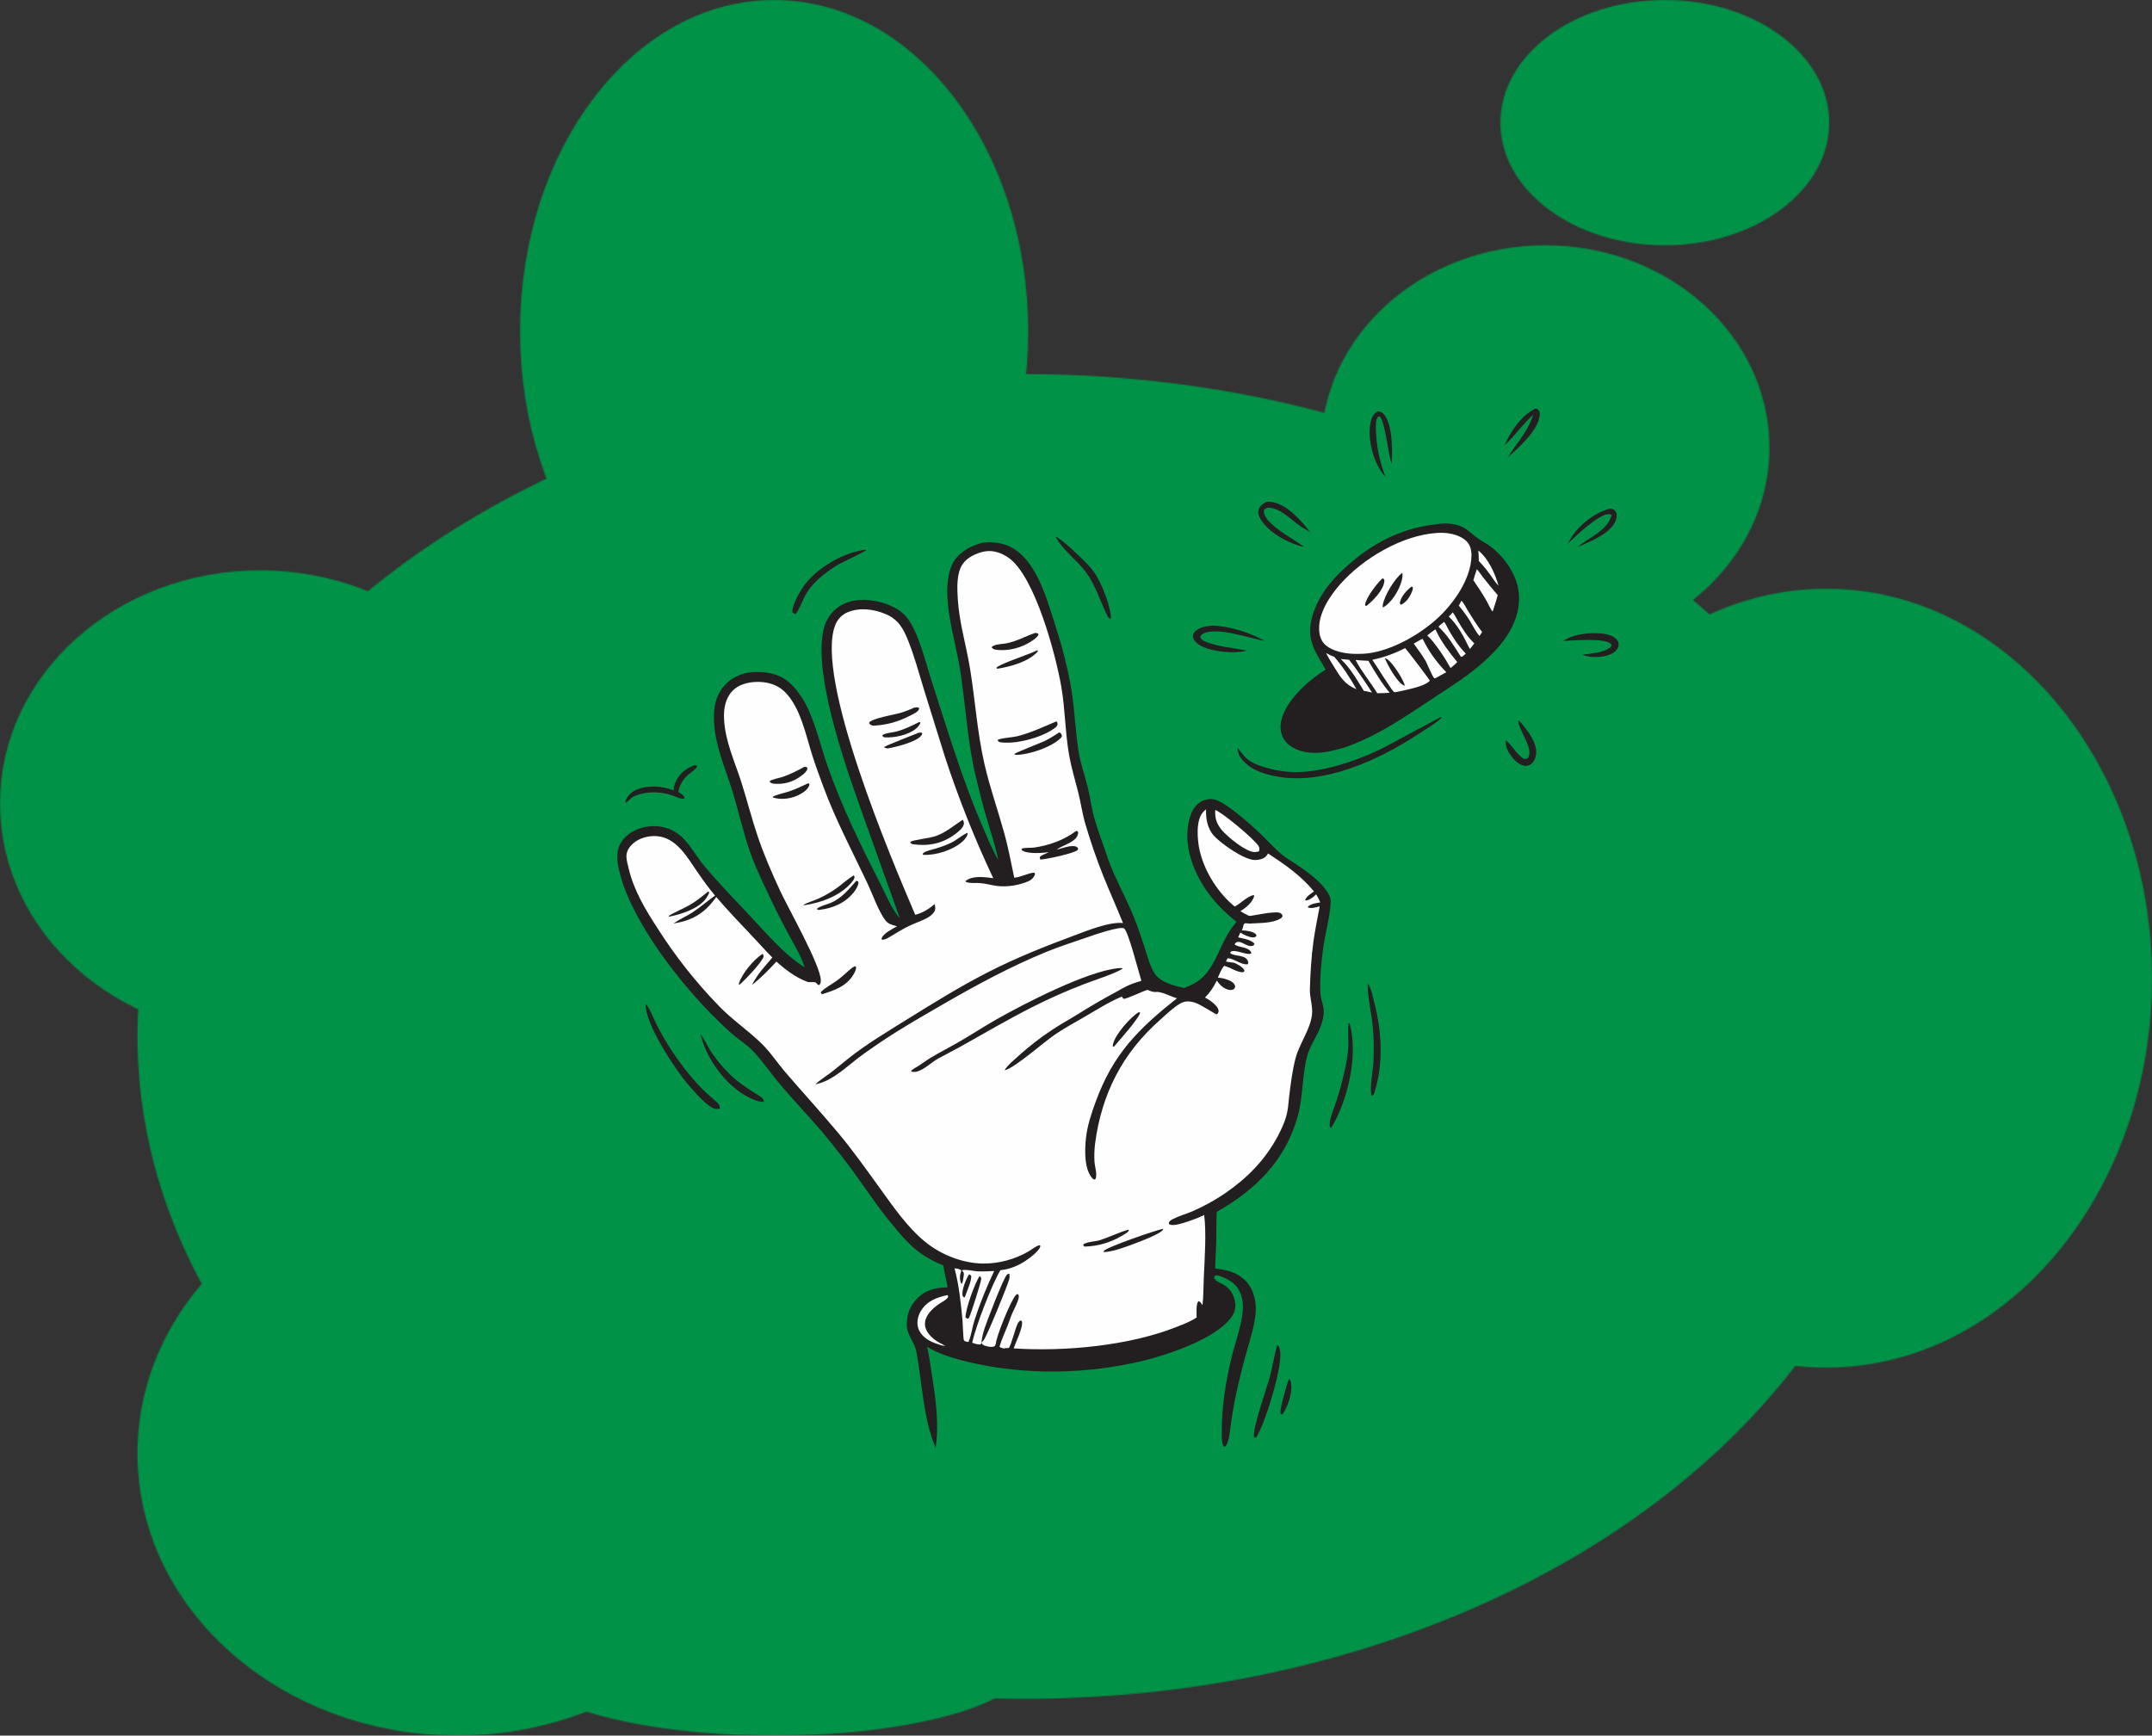
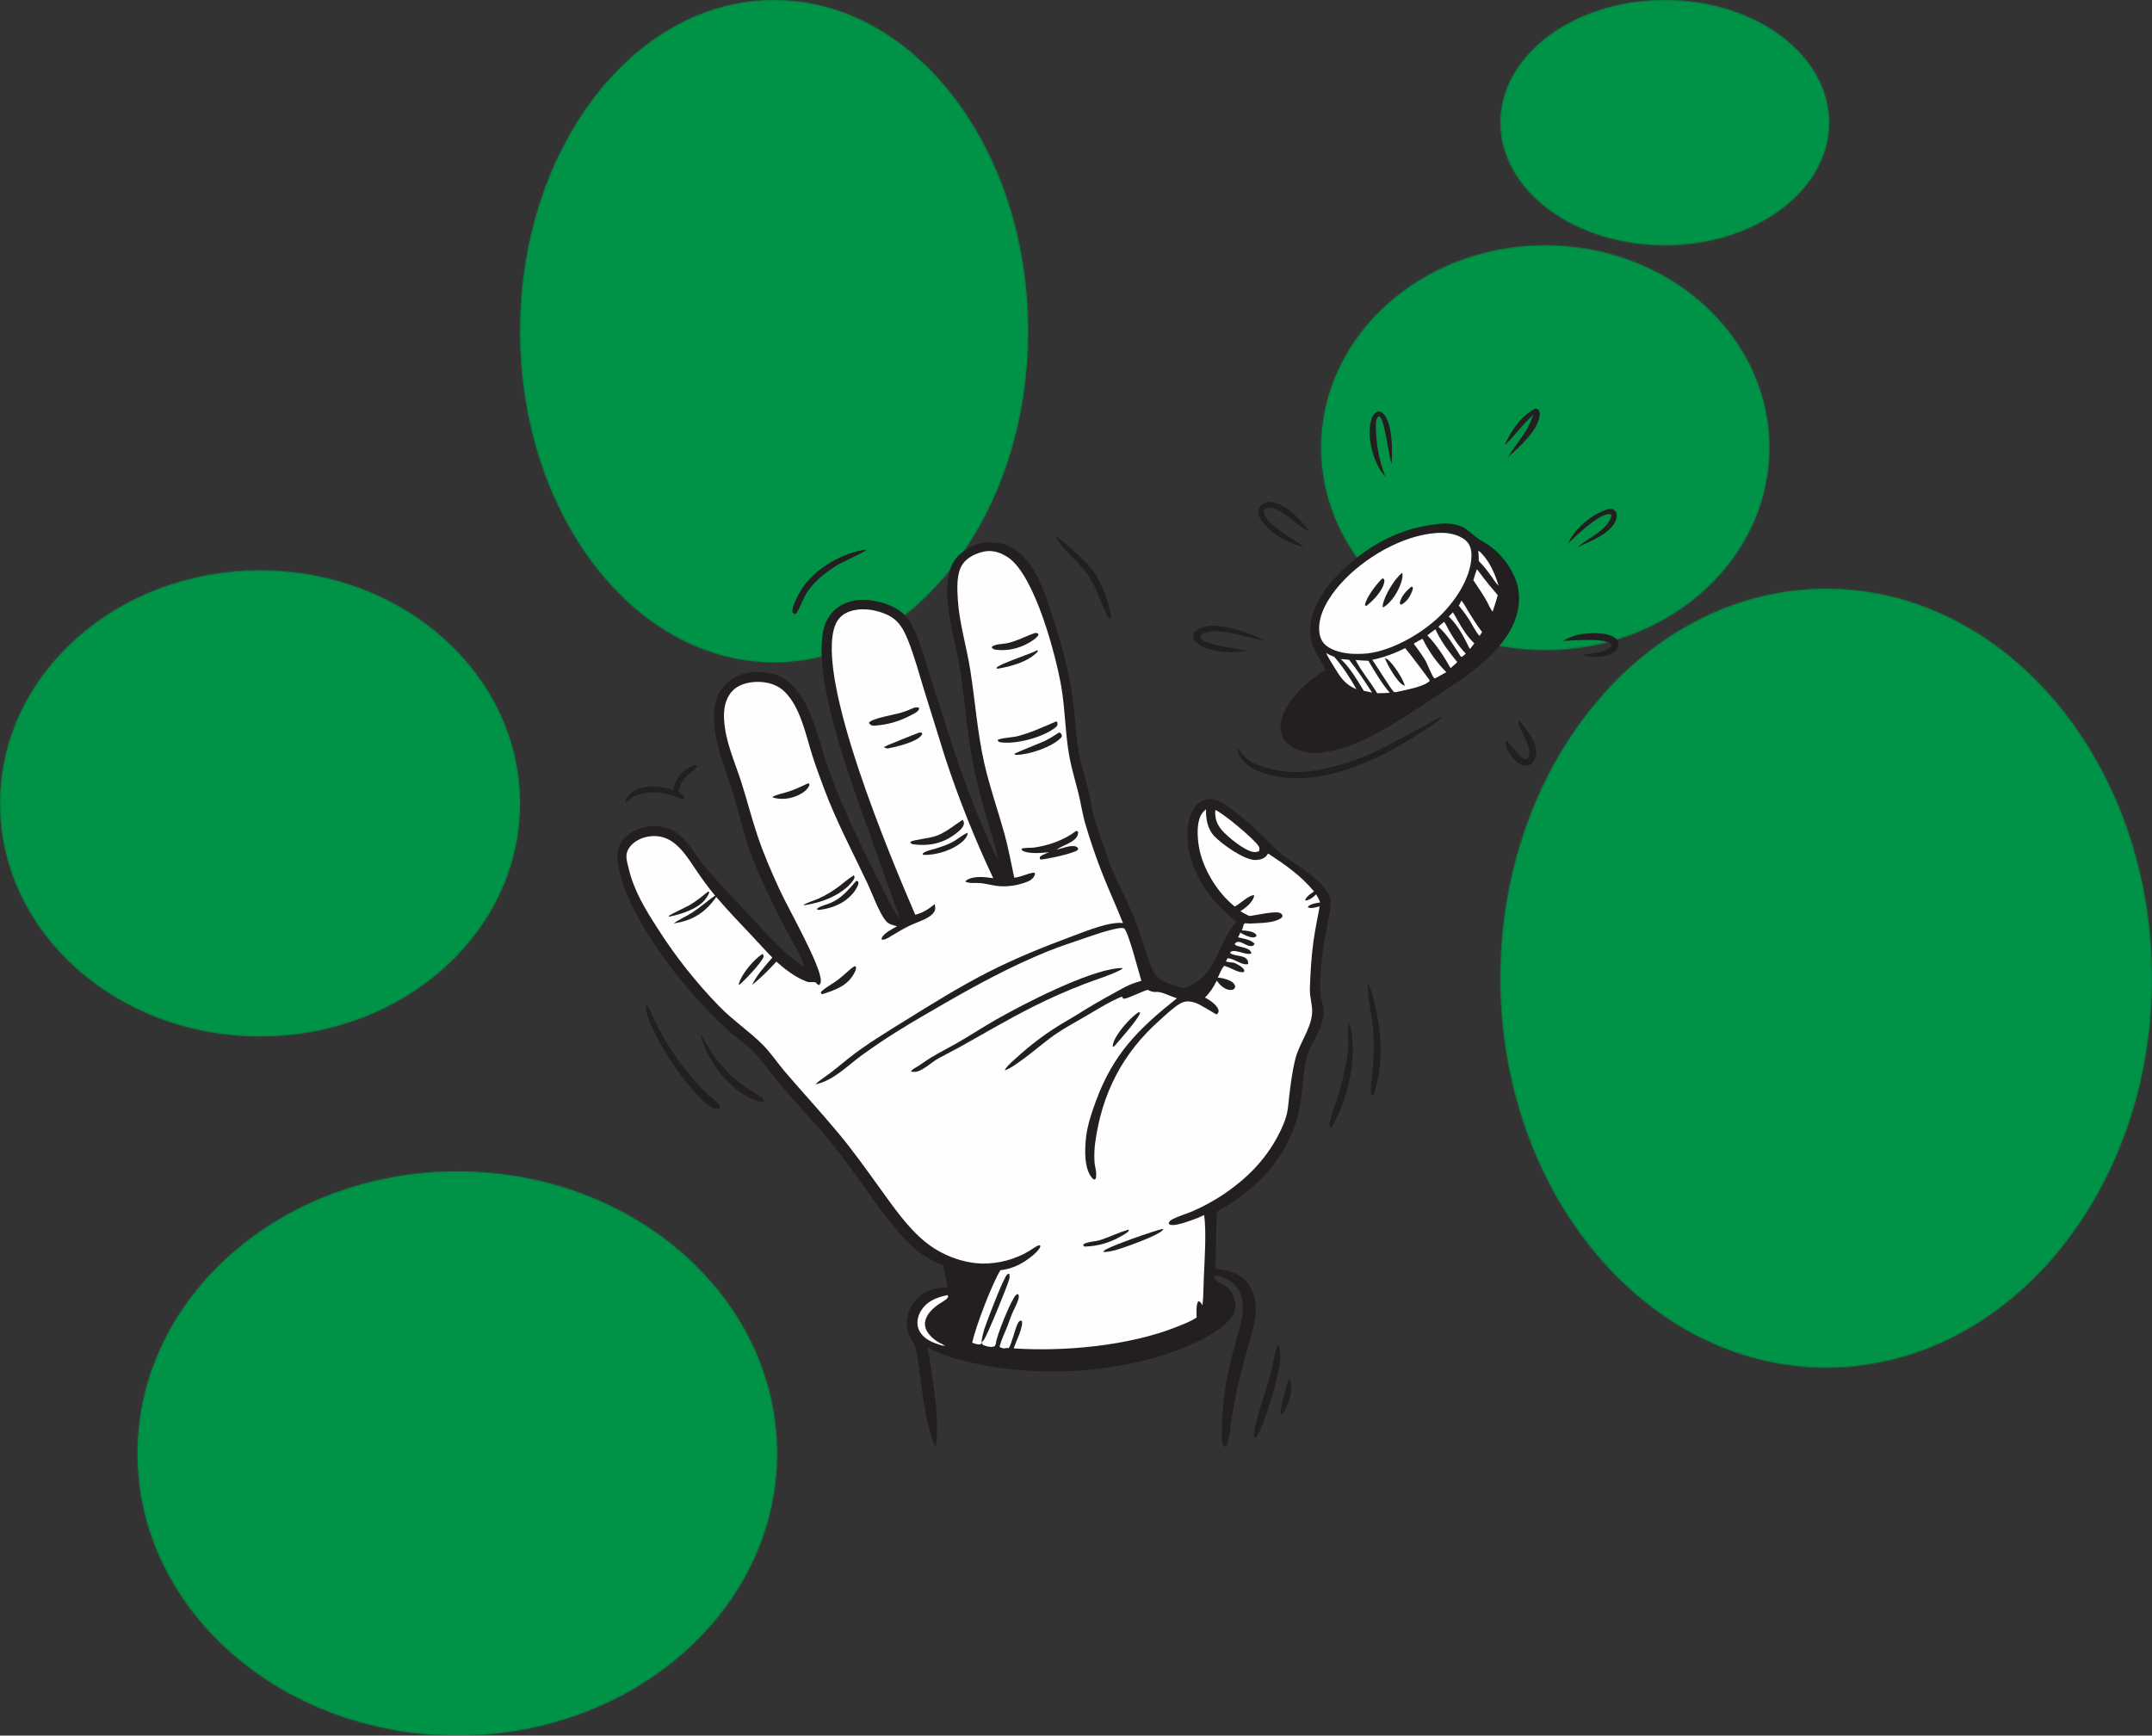
<svg xmlns="http://www.w3.org/2000/svg" width="1846" height="1489" viewBox="0 0 1846 1489" fill="none">
  <rect x="0" y="0" width="1846" height="1489" fill="#333333" stroke="none" />
  <mask id="mask0_21_1234" style="mask-type:alpha" maskUnits="userSpaceOnUse" x="0" y="0" width="1846" height="1489">
-     <ellipse cx="879.414" cy="889.19" rx="761.475" ry="568.24" fill="#D9D9D9" />
    <ellipse cx="223.058" cy="689.255" rx="223.058" ry="199.936" fill="#D9D9D9" />
    <ellipse cx="664.047" cy="284.12" rx="217.931" ry="284.12" fill="#D9D9D9" />
-     <ellipse cx="664.047" cy="1425.86" rx="217.931" ry="63.138" fill="#D9D9D9" />
    <ellipse cx="392.275" cy="1246.97" rx="274.336" ry="242.028" fill="#D9D9D9" />
    <ellipse cx="1566.54" cy="839.207" rx="279.464" ry="334.104" fill="#D9D9D9" />
    <ellipse cx="1428.09" cy="105.23" rx="141.014" ry="105.23" fill="#D9D9D9" />
    <ellipse cx="1325.53" cy="384.088" rx="192.292" ry="173.629" fill="#D9D9D9" />
  </mask>
  <g mask="url(#mask0_21_1234)">
    <rect x="-99.726" y="-92.513" width="1963.41" height="1963.41" fill="#009246" />
  </g>
  <g clip-path="url(#clip0_21_1234)">
    <path d="M843.194 465.565C848.35 465.072 853.728 465.158 858.793 466.318C886.545 472.676 896.789 510.148 904.357 533.677C910.646 553.232 915.953 572.412 919.205 592.743C922.001 610.22 922.452 627.958 925.352 645.464C927.062 655.787 930.685 665.711 933.188 675.856C935.017 683.266 935.899 690.893 937.762 698.285C940.133 707.691 943.547 716.928 946.751 726.079C949.278 733.297 951.624 740.678 954.701 747.683C960.673 761.282 967.788 774.504 973.232 788.317C976.312 796.13 978.996 804.195 981.626 812.172C984.088 819.636 986.272 828.697 990.549 835.302C995.475 842.908 1007.66 845.927 1015.96 847.629C1021.06 845.539 1025.72 843.427 1030 839.882C1040.7 831.002 1045.36 815.484 1051.92 803.558C1054.44 798.975 1057.36 794.869 1060.68 790.829C1050.54 782.728 1041.94 774.299 1034.6 763.524C1023.36 747.012 1015.63 726.248 1019.5 706.097C1020.81 699.287 1023.42 692.069 1029.53 688.143C1033.11 685.84 1037.74 684.954 1041.9 685.912C1051.63 688.152 1073.72 708.127 1081.59 715.674C1087.45 721.299 1093.01 727.537 1099.19 732.794C1102.52 735.635 1106.45 737.876 1110.1 740.308C1120.35 747.148 1132.83 755.614 1139.21 766.298C1140.37 768.229 1141.17 770.026 1141.34 772.293C1142.01 781.181 1136.88 800.996 1135.37 811.088C1133.6 822.854 1131.91 840.389 1132.69 852.179C1133.19 859.697 1136.54 863.57 1135.17 872.037C1132.92 886.012 1124.28 894.421 1121.19 906.398C1116.91 922.985 1117.82 940.858 1113.29 957.311C1102.78 995.439 1077.38 1020.58 1043.76 1039.68C1043.23 1048.27 1043.51 1056.93 1043.31 1065.53C1043.13 1073.13 1042.48 1080.7 1042.44 1088.31C1046.89 1088.85 1051.17 1089.44 1055.44 1090.88C1063.32 1093.54 1069.73 1098.31 1073.45 1105.9C1076.58 1112.29 1077.7 1119.62 1077.08 1126.68C1076.09 1137.92 1072.35 1148.95 1069.35 1159.79C1066.1 1171.25 1063.21 1182.8 1060.68 1194.45C1058.89 1202.66 1057.46 1210.84 1056.2 1219.15C1055.3 1225.05 1054.96 1232.4 1052.88 1237.93C1052.33 1239.4 1051.57 1240.71 1050.15 1241.4C1047.58 1238.78 1048.07 1231.54 1048.05 1228.03C1047.97 1206.71 1051.47 1184.93 1056.53 1164.27C1059.71 1151.29 1066.47 1133.41 1066.15 1120.27C1065.98 1113.3 1063.73 1106.11 1058.43 1101.34C1055.58 1098.77 1046.89 1093.87 1042.86 1094.12C1041.82 1095.03 1041.59 1095.02 1041.4 1096.36C1042.84 1099.41 1046.55 1100.38 1049.29 1101.94C1054.29 1104.78 1057.58 1109.28 1058.98 1114.8C1060.24 1119.77 1059.95 1124.17 1057.24 1128.6C1045.62 1147.62 1002.31 1162.14 981.297 1167.26C933.271 1178.98 880.109 1180.03 831.909 1168.76C819.297 1165.81 806.436 1162.22 795.299 1155.47C796.978 1162.72 797.976 1170.21 799.123 1177.57C802.372 1198.41 805.816 1221.04 802.55 1242.08C791.672 1216.09 791.221 1186.94 786.048 1159.55C784.511 1151.41 778.064 1145.54 777.834 1137.03C777.601 1128.42 780.4 1120.63 786.356 1114.37C793.729 1106.63 802.536 1104.65 812.857 1104.44C811.849 1098.11 810.125 1091.92 809.164 1085.58C790.415 1078.24 779.298 1067.97 766.912 1052.25C756.702 1040.61 747.793 1027.32 738.799 1014.73C728.423 999.94 717.438 985.619 705.844 971.765C694 957.843 681.301 944.662 669.49 930.711C661.485 921.257 654.366 910.607 645.86 901.655C641.18 896.729 635.033 892.798 629.763 888.477C624.714 884.336 620.048 879.676 615.362 875.133C584.43 845.143 542.758 791.838 531.888 749.869C529.6 741.037 527.621 731.09 532.704 722.815C536.929 715.937 544.72 711.411 552.488 709.688C562.031 707.57 572.321 708.974 580.461 714.564C590.872 721.713 596.518 733.976 604.513 743.435C616.729 757.889 629.802 771.388 642.776 785.13C657.328 800.542 672.181 818.605 690.262 829.949C687.041 819.731 680.681 809.642 675.698 800.124C669.113 787.821 662.879 775.343 656.995 762.69C651.971 752.102 646.846 740.887 643.042 729.815C637.418 713.445 633.655 696.54 628.648 679.99C621.716 657.076 610.811 634.706 612.61 610.071C613.33 600.211 617.055 591.542 624.616 585.034C632.713 578.065 643.001 575.775 653.471 576.605C669.42 577.869 677.66 583.841 686.706 596.72C697.811 612.53 703.49 639.085 710.047 657.716C722.244 692.378 738.557 725.706 755.268 758.374C760.425 768.456 764.568 779.29 771.945 787.985L744.236 710.412C729.659 669.507 696.874 582.386 706.433 540.136C708.29 531.928 713.244 524.303 720.486 519.878C730.697 513.64 742.895 513.59 754.206 516.369C763.114 518.558 772.862 522.946 778.501 530.501C788.34 543.685 794.342 569.641 799.642 585.843C813.109 627.019 825.32 668.691 842.607 708.469C846.884 718.311 850.856 728.492 856.377 737.718C853.869 725.68 849.83 713.829 846.372 702.03C842.931 690.289 839.92 678.338 837.066 666.444C829.901 636.595 828.446 606.168 823.779 575.941C820.372 553.87 813.192 531.927 812.591 509.512C812.354 500.66 813.459 489.059 818.335 481.432C823.739 472.977 833.675 467.798 843.194 465.565Z" fill="#231F20" />
    <path d="M870.019 752.964C867.298 740.219 864.992 727.436 861.49 714.862C855.942 694.939 848.972 675.221 844.387 655.068C838.301 628.317 836.54 601.134 832.193 574.129C829.004 554.318 822.875 534.325 821.626 514.319C821.051 505.106 820.321 492.222 825.567 484.235C829.565 478.147 837.576 474.457 844.586 473.1C851.838 471.697 859.25 474.392 865.161 478.527C887.882 494.425 905.901 562.581 910.492 589.799C913.785 609.321 913.728 629.327 917.266 648.815C919.152 659.2 922.278 669.301 924.839 679.527C927.151 688.759 928.444 698.19 931.148 707.339C935.462 721.931 940.588 736.949 946.234 751.079C951.706 764.772 957.843 778.196 963.314 791.914C951.787 790.581 932.714 798.402 921.754 802.471C896.348 811.902 871.224 821.91 847.069 834.293C823.368 846.443 800.437 860.659 777.828 874.709C761.007 885.163 743.48 895.64 727.935 907.934C722.864 911.944 717.965 916.177 712.82 920.092C708.406 923.451 703.386 926.577 699.31 930.31C714.827 927.288 726.87 914.268 739.332 905.284C749.23 898.148 759.166 891.366 769.521 884.92C782.821 876.641 796.225 868.927 809.79 861.101C838.354 844.621 867.144 829.077 897.734 816.57C909.446 811.782 921.551 808.005 933.489 803.835C937.734 802.352 960.961 794.301 964.244 796.509C967.895 798.967 976.844 834.511 979.091 841.459C975.379 842.568 971.66 843.734 968.116 845.312C964.206 847.053 960.404 849.399 956.62 851.42C944.953 857.653 933.869 864.255 922.664 871.265C917.623 874.42 912.379 877.233 907.368 880.43C901.253 884.267 895.32 888.368 889.57 892.733C883.819 897.099 878.274 901.711 872.935 906.569C869.24 909.894 865.044 913.276 862.19 917.372L862.088 918.21C871.666 915.253 894.668 894.605 904.952 887.575C913.239 881.912 922.067 877.197 930.718 872.152C940.977 866.17 951.369 859.553 962.359 854.974C962.712 855.492 963.264 856.728 963.922 856.853C966.262 857.295 980.318 850.265 984.356 849.232C986.766 850.2 988.832 851.245 991.48 851C996.656 850.521 1004.25 855.036 1009.6 856.418C976.303 882.975 954.888 904.1 939.838 945.325C936.215 955.248 932.738 965.57 931.585 976.107C930.519 985.854 929.783 1002.37 936.689 1010.48C937.174 1011.05 937.869 1011.7 938.522 1012.04L939.894 1011.31C941.268 1006.46 939.156 1001.36 938.845 996.456C938.561 991.206 938.749 985.973 939.41 980.757C945.092 938.298 962.857 903.532 994.909 875.18C1000.33 870.387 1006.09 864.644 1012.35 860.979C1016.46 858.573 1020.26 858.802 1024.74 860.103C1029.8 861.57 1042.64 870.166 1043.39 870.211C1043.74 870.232 1044.04 869.91 1044.36 869.759C1045.12 868.57 1045.47 868.232 1045.24 866.753C1044.65 862.911 1038.26 858.311 1035.12 856.607C1034.62 856.336 1034.11 856.088 1033.6 855.837C1038.08 851.477 1040.98 846.79 1043.82 841.247C1046.1 844.772 1049.61 848.2 1053.86 849.122C1055.15 849.401 1056.87 849.48 1058.05 848.779C1059.3 848.036 1059.33 847.363 1059.58 846.074C1058.85 843.825 1057.49 842.603 1055.39 841.549C1054.55 841.141 1053.7 840.774 1052.83 840.45C1051.95 840.126 1051.07 839.846 1050.17 839.61C1049.27 839.374 1048.36 839.184 1047.44 839.038C1046.52 838.893 1045.59 838.793 1044.67 838.739C1046.2 835.489 1047.71 831.191 1050.15 828.575L1054.37 830.067C1057.39 831.52 1062.99 834.482 1066.33 834.043C1067.1 833.942 1067.06 833.611 1067.42 833.016C1067.35 832.546 1067.35 832.307 1067.09 831.85C1065.67 829.362 1061.13 827.066 1058.6 825.942C1056.27 825.665 1053.84 825.527 1051.6 824.846C1052.12 823.933 1052.59 822.996 1053.08 822.06C1058.48 822.331 1063.91 827.352 1069.31 827.338C1070.31 827.336 1069.91 827.417 1070.74 826.637C1070.74 826.413 1070.75 826.189 1070.73 825.966C1070.06 818.581 1059.16 820.975 1055.38 817.747L1055.54 816.748C1058.52 814.063 1066.83 818.525 1071.43 818.398C1072.54 818.367 1072.71 818.411 1073.52 817.604C1071.54 812.287 1063.42 813.072 1059.32 810.54L1059.33 809.521C1063.23 804.894 1069.09 812.787 1074.1 811.515C1075.3 811.212 1075.61 810.927 1076.11 809.864C1076.03 809.717 1075.96 809.558 1075.86 809.423C1073.59 806.318 1065.53 804.937 1062.03 804.183C1062.79 802.834 1063.39 801.479 1063.98 800.047C1066.55 801.84 1071.37 804.078 1074.51 804.209C1075.92 804.268 1076.79 804.029 1077.79 803.056C1077.67 802.188 1077.78 802.04 1077.14 801.362C1074.87 798.96 1068.43 798.247 1065.25 798.186C1065.79 797.14 1066.16 796.004 1066.42 794.854C1066.62 793.921 1066.66 793.243 1067.34 792.501C1067.89 791.891 1069.03 792.146 1069.81 792.149C1071.1 792.299 1072.17 792.471 1073.47 792.271C1081.03 791.788 1091.81 792.103 1098.49 787.974C1099.53 787.335 1099.88 786.861 1100.2 785.717C1099.82 784.561 1099.64 784.346 1098.68 783.572C1095.55 781.048 1077.32 785.102 1072.67 785.794L1071.18 785.606C1068.78 784.372 1066.31 783.21 1064.05 781.741C1068.48 778.995 1074.32 774.302 1075.76 769.026C1075.81 768.827 1075.83 768.62 1075.87 768.418L1075.2 767.924C1069.53 769.194 1064.44 775.073 1059.15 777.737C1043.35 765.08 1030.05 742.766 1027.87 722.493C1027.05 714.845 1026.59 703.848 1031.49 697.333C1032.34 696.202 1033.48 695.251 1034.54 694.321C1034.34 702.701 1035.71 711.126 1041.75 717.466C1048.15 724.191 1067.01 737.609 1076.4 737.817C1079.45 737.885 1083.37 737.091 1085.7 734.969C1086.53 734.21 1087.17 733.158 1087.78 732.216C1102.35 741.823 1115.93 751.149 1127.16 764.781C1124.7 766.624 1120.44 769.052 1119.63 772.187L1119.71 772.465C1121.59 772.847 1124.09 771.215 1125.59 770.194C1126.87 769.326 1127.94 768.376 1128.97 767.236C1130.31 769.52 1131.55 771.697 1132.47 774.193C1128.61 774.869 1125.3 775.205 1122.09 777.612L1121.99 778.445C1124.66 779.862 1129.24 778.217 1132.04 777.588C1130.17 787.627 1128.08 797.69 1126.67 807.804C1124.83 821.122 1124.05 834.988 1123.62 848.423C1123.38 855.873 1126.3 863.32 1125.42 870.584C1123.83 883.711 1114.6 895.258 1111.28 908.052C1108.55 918.624 1107.19 929.725 1105.87 940.547C1105.34 944.848 1105.12 949.27 1104.3 953.523C1102.88 960.964 1099.54 968.311 1095.98 974.945C1085 995.415 1069.75 1010.82 1050.73 1023.85C1046.25 1026.89 1041.64 1029.71 1036.9 1032.32C1032.15 1034.92 1027.29 1037.29 1022.32 1039.43C1017.12 1041.61 1011.48 1043.15 1006.46 1045.67C1004.89 1046.47 1003.27 1047.31 1002.58 1049.02C1002.72 1049.64 1002.64 1050.07 1003.23 1050.42C1006.77 1052.57 1018.57 1048.04 1022.19 1046.82C1025.87 1045.6 1029.45 1044.13 1032.94 1042.42C1034.94 1057.02 1033.31 1080.97 1032.63 1096.1C1032.27 1103.91 1032.39 1112.02 1031.52 1119.76C1030.5 1118.28 1029.83 1116.76 1028.04 1116.29C1025.71 1118.92 1026.52 1126.7 1026.48 1130.26C1021.55 1133.69 1015.45 1135.91 1009.89 1138.15C968.946 1154.6 913.308 1159.7 869.545 1156.82C871.24 1151.57 878.071 1138.2 876.529 1133.37L875.711 1132.86C874.191 1133.42 873.635 1134.23 872.927 1135.68C870.662 1140.31 867.603 1153.56 865.377 1156.48C864.03 1156.52 862.426 1156.47 861.149 1156.9C860.807 1156.81 860.466 1156.73 860.129 1156.63C859.071 1156.31 857.956 1156.21 857.433 1155.22C859.173 1149.11 862.004 1143.12 864.366 1137.22C865.763 1133.73 866.849 1130.07 868.348 1126.63C869.987 1122.87 872.119 1119.14 873.348 1115.23C873.874 1113.56 874.311 1112.07 873.529 1110.49L872.652 1110.25C872.027 1110.62 871.993 1110.61 871.375 1111.16C867.527 1114.6 854.38 1146.93 854.234 1152.91L853.269 1154.89C850.968 1156.11 847.673 1155.39 845.296 1154.62C843.326 1153.97 842.758 1153.7 841.794 1151.83C841.561 1153.09 841.846 1152.56 840.961 1153.44C838.57 1153.64 836.242 1152.69 833.975 1152C836.696 1138.55 851.031 1101.36 858.17 1089.72C865.561 1089.05 873.588 1085.85 879.695 1081.71C883.229 1079.31 891.694 1073.17 892.47 1068.98L891.821 1068.28C888.949 1068.72 884.864 1072.12 882.261 1073.6C880.786 1074.45 879.285 1075.26 877.757 1076.02C876.229 1076.78 874.678 1077.48 873.103 1078.14C871.528 1078.79 869.933 1079.39 868.318 1079.94C866.703 1080.49 865.072 1080.98 863.425 1081.42C861.777 1081.86 860.116 1082.25 858.443 1082.58C856.77 1082.91 855.088 1083.18 853.397 1083.4C851.705 1083.62 850.008 1083.78 848.306 1083.88C846.604 1083.99 844.9 1084.04 843.195 1084.03C825.58 1083.8 806.918 1076.36 793.361 1065.19C778.115 1052.62 766.428 1035.49 754.92 1019.6C743.258 1003.5 731.754 987.187 718.995 971.927C704.275 954.322 688.729 937.384 673.769 919.979C667.231 912.371 661.353 903.402 654.322 896.334C642.654 884.604 628.576 875.354 617.01 863.372C612.065 858.296 607.254 853.097 602.576 847.773C597.898 842.451 593.359 837.011 588.96 831.455C584.561 825.9 580.307 820.235 576.198 814.461C572.089 808.687 568.131 802.812 564.324 796.835C553.815 780.583 543.933 764.482 539.367 745.446C538.494 741.808 537.215 737.697 537.38 733.942C537.554 729.972 540 726.366 542.883 723.794C548.346 718.92 556.27 716.809 563.509 717.362C580.379 718.652 589.657 735.669 598.251 748.122C603.019 755.032 607.953 761.946 613.385 768.353C606.78 772.984 600.773 778.343 594.007 782.775C588.808 786.18 582.816 788.614 577.834 792.259C593.094 789.949 603.828 783.868 613.031 771.404L614.393 769.543C624.287 781.117 634.759 792.042 645.224 803.091C651.006 809.196 656.575 815.558 662.523 821.497C655.614 829.667 649.973 835.35 645.048 845.029C652.749 839.006 659.376 832.16 665.986 824.996C673.542 831.707 682.028 838.217 691.505 841.938C691.713 842.02 691.917 842.111 692.126 842.189C694.432 843.05 696.731 842.264 699.004 842.672C700.648 842.966 700.755 845.024 702.729 845.093C703.959 843.737 704.157 842.613 704.092 840.828C703.61 827.55 676.429 779.791 669.261 764.359C662.266 749.299 655.456 733.642 650.109 717.914C644.882 702.537 640.917 686.729 635.99 671.255C630.218 653.126 622.118 636.324 621.096 616.956C620.646 608.421 622.053 599.629 627.997 593.065C633.246 587.268 641.576 585.194 649.15 585.012C657.761 584.806 666.68 587.19 672.963 593.323C686.707 606.736 691.206 630.586 696.883 648.348C699.757 657.34 703.055 666.227 706.326 675.082C716.795 703.417 731.127 730.411 744.036 757.671C748.319 766.716 753.847 782.568 759.837 789.986C762.317 793.057 765.888 793.622 769.507 794.668C765.394 797.055 758.147 800.421 756.252 804.978L756.334 806.093C758.757 806.697 762.068 804.499 764.153 803.245C769.842 799.821 775.063 796.574 781.131 793.755C786.157 791.42 792.153 789.606 796.766 786.663C798.917 785.291 801.413 783.094 802.105 780.533C802.496 779.085 802.043 777.107 801.839 775.632C796.405 780.038 791.898 783.013 785.11 784.834C764.654 737.177 698.891 581.982 716.4 536.461C718.33 531.443 722.042 527.392 727.024 525.302C737.429 520.936 749.678 522.569 759.811 526.864C770.733 531.494 775.039 539.515 779.216 550.091C784.527 563.537 788.352 577.682 792.553 591.505L810.747 649.871C816.554 667.54 822.9 685.013 829.787 702.289C836.673 719.565 844.086 736.613 852.026 753.431C845.376 752.505 835.486 751.129 829.411 755.002C828.783 755.403 828.746 755.49 828.31 755.962L828.569 756.627C832.375 758.108 837.074 757.24 841.096 757.644C845.714 758.108 850.234 759.364 854.828 760.004C863.706 761.242 874.277 759.543 882.444 755.915C884.882 754.831 886.891 752.856 887.733 750.267C887.949 749.6 887.688 749.415 887.413 748.824C884.614 747.947 875.429 752.796 870.019 752.964Z" fill="#FEFEFE" />
    <path d="M841.794 1151.83C842.363 1147.71 843.28 1143.68 844.545 1139.72C846.423 1133.86 860.925 1095.86 863.958 1093.35C864.533 1092.88 865.154 1092.89 865.857 1092.77C866.103 1094.46 866.174 1095.88 865.702 1097.54C863.851 1104.05 846.941 1145.52 843.869 1149.67C843.279 1150.47 842.526 1151.17 841.794 1151.83Z" fill="#231F20" />
    <path d="M958.798 830.694C960.229 830.523 961.406 830.42 962.848 830.677L962.694 831.284C955.356 835.695 938.918 840.828 930.182 844.185C914.774 850.105 899.977 856.654 885.26 864.119C864.687 874.556 844.914 886.117 824.824 897.423C818.272 901.11 811.501 904.397 804.932 908.055C798.551 911.61 793.402 917.322 786.304 919.447C784.67 919.64 783.422 919.706 781.806 919.366L781.601 918.757C783.28 916.877 785.688 915.869 787.783 914.511C791.379 912.178 794.789 909.632 798.466 907.404C805.556 903.109 812.987 899.337 820.199 895.249C831.721 888.718 842.798 881.387 854.302 874.812C878.096 861.212 932.416 833.345 958.798 830.694Z" fill="#231F20" />
    <path d="M923.118 712.887C924.092 712.939 924.022 713.047 924.743 713.617C924.841 714.21 924.894 714.305 924.799 714.979C923.729 722.587 911.283 725.006 906.313 728.994C910.423 727.999 918.919 724.694 922.856 726.25C924.013 726.708 924.439 727.191 924.895 728.302C924.715 728.7 924.642 728.936 924.31 729.276C921.56 732.095 897.187 737.315 892.49 737.418C891.979 736.383 891.773 736.379 891.989 735.187C892.905 734.353 893.602 733.837 894.751 733.36C896.449 732.654 898.068 731.839 899.71 731.012C894.296 731.925 882.502 732.656 877.599 730.062C876.591 729.529 876.546 729.28 876.196 728.266C878.353 726.986 884.104 727.557 886.946 727.154C899.978 725.302 912.582 720.803 923.118 712.887Z" fill="#231F20" />
    <path d="M825.716 703.362C825.81 703.467 825.92 703.56 825.999 703.678C826.728 704.771 827.033 705.848 826.754 707.163C826.034 710.564 821.986 713.628 819.315 715.637C808.445 723.81 796.211 726.174 782.903 724.273C781.949 723.946 781.571 723.662 780.91 722.903L781.071 722.124C783.489 720.464 797.753 719.229 803.639 716.944C811.916 713.73 818.362 708.114 825.716 703.362Z" fill="#231F20" />
    <path d="M905.934 618.962L906.833 619.315C907 620.064 907.277 620.953 907.112 621.724C906.831 623.039 905.36 624.189 904.33 624.938C893.375 632.906 870.703 638.983 857.48 636.69C856.458 636.095 856.262 636.003 855.702 634.977C857.225 633.274 869.071 632.551 872.42 631.705C883.986 628.784 894.996 623.646 905.934 618.962Z" fill="#231F20" />
    <path d="M784.339 607.071C785.708 606.886 786.804 606.722 788.174 607.066L788.399 608.093C788.223 608.71 788.029 609.197 787.585 609.676C785.709 611.704 782.726 612.947 780.288 614.182C770.154 619.319 761.65 621.613 750.365 622.558C748.932 622.587 747.775 622.624 746.612 621.618C745.791 620.907 745.651 620.925 745.577 619.803C748.626 616.127 767.15 613.174 772.719 611.519C776.724 610.328 780.517 608.743 784.339 607.071Z" fill="#231F20" />
    <path d="M888.085 542.986C889.413 543.103 889.678 543.12 890.757 543.878L890.669 545.004C889.595 546.465 888.439 547.572 886.976 548.651C877.541 555.606 865.139 559.06 853.562 557.3C852.397 557.112 851.776 556.507 850.869 555.802L850.797 554.954C853.496 552.491 859.77 552.634 863.24 551.959C871.959 550.263 879.716 545.759 888.085 542.986Z" fill="#231F20" />
    <path d="M908.626 628.353C908.972 628.491 909.311 628.598 909.598 628.859C910.599 629.77 910.747 630.364 910.935 631.612C910.647 632.24 910.334 632.722 909.843 633.214C901.982 641.083 882.873 647.439 871.877 647.633C870.903 647.481 870.82 647.555 869.992 646.914C870.722 645.833 892.431 637.486 895.857 635.849C900.315 633.718 904.466 631.006 908.626 628.353Z" fill="#231F20" />
    <path d="M997.759 1054.19C997.827 1054.73 997.866 1054.61 997.349 1055.33C994.164 1059.76 964.911 1070.19 958.398 1072.05C954.502 1073.17 950.768 1074.01 946.712 1074.2C946.706 1073.7 946.619 1073.63 946.891 1073.22C949.064 1070 991.356 1055.44 997.759 1054.19Z" fill="#231F20" />
    <path d="M733.385 828.852C733.729 829.077 734.073 829.503 734.365 829.798C734.48 831.596 733.489 833.529 732.65 835.102C726.912 845.855 716.081 849.581 705.125 852.968L704.157 851.898L704.292 850.969C708.201 847.066 713.643 844.397 718.098 841.11C722.135 838.131 725.785 834.619 729.597 831.363C730.794 830.34 731.973 829.561 733.385 828.852Z" fill="#231F20" />
-     <path d="M690.028 657.889C690.983 657.829 691.325 657.963 692.201 658.286L692.635 659.33C692.147 661.765 690.15 663.387 688.293 664.875C680.967 670.748 672.483 673.343 663.176 672.287C661.716 671.923 660.983 671.578 660.096 670.399C661.001 668.848 669.072 667.295 671.231 666.578C677.814 664.393 683.926 661.135 690.028 657.889Z" fill="#231F20" />
    <path d="M734.474 755.725C735.176 755.775 735.541 755.955 736.173 756.24C736.236 756.56 736.354 756.874 736.364 757.2C736.436 759.684 733.85 763.7 732.345 765.58C724.846 774.943 714 779.338 702.391 780.666C701.966 780.626 701.431 780.402 701.02 780.275L700.851 779.597C703.572 777.202 709.039 776.121 712.465 774.671C721.758 770.74 728.047 763.148 734.474 755.725Z" fill="#231F20" />
    <path d="M732.4 750.961C732.894 751.554 732.891 752.008 733.031 752.75C732.731 753.967 732.33 754.746 731.564 755.75C722.126 768.117 704.522 774.525 689.669 776.657L689.309 776.371C690.007 775.353 699.77 772.001 701.814 771.066C704.949 769.645 707.998 768.057 710.961 766.303C713.923 764.549 716.781 762.639 719.535 760.573C723.781 757.36 727.827 753.697 732.4 750.961Z" fill="#231F20" />
    <path d="M829.872 714.419C829.916 714.726 830.022 715.031 830.003 715.34C829.867 717.507 827.33 720.449 825.812 721.817C817.523 729.288 802.856 733.985 791.812 733.384L791.457 732.465C793.084 730.19 799.487 728.978 802.266 728.119C808.109 726.313 813.978 724.395 819.193 721.135C822.739 718.918 826.05 716.136 829.872 714.419Z" fill="#231F20" />
    <path d="M693.4 671.925C693.851 672.215 693.659 672.04 694.045 672.575C694.404 673.072 694.431 672.938 694.253 673.593C693.566 676.115 690.929 678.499 688.827 679.91C682.26 684.32 673.618 686.362 665.869 684.895C664.86 684.701 663.886 684.454 662.896 684.178L663.182 683.363C667.235 681.35 672.426 680.471 676.763 679.008C682.503 677.072 687.948 674.536 693.4 671.925Z" fill="#231F20" />
    <path d="M967.607 1055.01L968.129 1055.15L968.364 1055.87C968.203 1056.05 968.047 1056.24 967.882 1056.42C966.421 1058 963.988 1059.26 962.138 1060.34C952.21 1066.15 941.662 1069.22 930.188 1069.47C929.438 1068.69 929.403 1068.83 929.186 1067.67C932.412 1065.22 939.686 1065.2 943.691 1063.9C951.791 1061.28 959.439 1057.49 967.607 1055.01Z" fill="#231F20" />
    <path d="M976.779 868.386C977.207 868.443 977.648 868.65 978.055 868.794C977.004 873.745 959.849 892.949 955.802 897.676C955.069 898.065 955.499 897.968 954.485 897.757C954.557 897.057 954.63 896.384 954.786 895.697C956.656 887.438 969.601 872.76 976.779 868.386Z" fill="#231F20" />
    <path d="M788.346 628.529C789.328 628.426 789.88 628.488 790.833 628.66L791.108 629.531C790.86 630.142 790.868 630.199 790.443 630.82C786.503 636.576 767.973 641.023 761.31 642.13C760.357 641.965 759.606 641.708 758.704 641.374L758.412 640.724C759.183 640.478 759.94 640.213 760.698 639.931L760.304 639.804C769.608 635.938 778.955 632.179 788.346 628.529Z" fill="#231F20" />
-     <path d="M788.581 619.416L789.274 619.713L789.354 620.675C788.376 622.413 787.35 623.815 785.806 625.1C779.117 630.664 766.929 633.209 758.456 632.552C757.507 632.205 757.503 632.036 756.888 631.291C757.188 630.477 756.969 630.585 757.684 630.236C760.999 628.615 765.921 628.443 769.567 627.433C776.188 625.6 782.462 622.486 788.581 619.416Z" fill="#231F20" />
    <path d="M607.38 764.902C608.058 765.004 607.704 764.867 608.356 765.485C607.99 767.293 606.835 768.968 605.819 770.493C599.828 779.481 584.326 784.389 574.26 786.378C573.829 786.36 574.106 786.413 573.536 785.94C574.708 784.526 588.343 778.395 591.746 776.375C597.378 773.033 602.317 769.034 607.38 764.902Z" fill="#231F20" />
    <path d="M889.652 557.939L890.143 558.052L890.299 558.837C882.305 567.817 866.955 571.861 855.522 573.748L854.692 572.998C856.049 570.04 883.659 561.145 889.652 557.939Z" fill="#231F20" />
    <path d="M654.023 818.362C655.009 819.226 654.857 819.449 655.026 820.771C653.543 825.591 638.774 841.123 634.338 844.814L633.799 844.726C633.799 844.244 633.772 844.021 633.934 843.51C636.656 834.956 646.515 823.3 654.023 818.362Z" fill="#231F20" />
-     <path d="M818.81 1088.09C820.783 1088.41 823.226 1088.47 824.651 1089.98C823.272 1093.97 822.945 1096.97 824.393 1100.94L825.079 1101.39C826.079 1099.62 826.245 1097.11 826.613 1095.1C826.861 1093.75 826.919 1092.91 826.539 1091.55L825.051 1089.85C827.805 1088.71 835.251 1090.55 838.464 1090.7C843.244 1090.93 848.054 1090.64 852.831 1090.42C846.328 1103.99 840.542 1118.29 835.942 1132.62C834.009 1138.64 833.276 1145.52 830.769 1151.25C829.508 1151.29 828.748 1150.98 827.583 1150.57C827.322 1150.28 826.95 1150.06 826.802 1149.69C826.286 1148.43 825.872 1135.47 825.675 1133.29C824.302 1118.04 822.685 1102.94 818.81 1088.09Z" fill="#FEFEFE" />
    <path d="M840.25 1094.76C841.277 1095.65 841.683 1095.77 841.684 1097.22C841.686 1099.81 832.917 1127.1 831.488 1129.97C831.166 1130.62 830.778 1130.97 830.265 1131.47C829.461 1131.1 828.913 1130.76 828.205 1130.25C828.358 1122.49 836.074 1101.31 840.25 1094.76Z" fill="#231F20" />
    <path d="M831.283 1093.2C832.055 1093.59 832.463 1093.96 833.086 1094.55C833.699 1098.44 829.013 1108.75 827.578 1113.04L826.658 1112.91C826.13 1112.28 825.796 1112.06 825.645 1111.22C824.819 1106.61 828.861 1096.99 831.283 1093.2Z" fill="#231F20" />
    <path d="M1042.49 694.886C1048.99 697.397 1075.8 719.809 1079.56 725.796C1080.61 727.481 1080.43 728.528 1080.02 730.35C1078.61 730.796 1077.29 731.086 1075.79 730.991C1068.2 730.511 1052.9 717.83 1048.03 712.082C1043.6 706.848 1041.96 701.679 1042.49 694.886Z" fill="#FEFEFE" />
    <path d="M812.504 1111.12L813.035 1111.39L813.39 1112.51C812.276 1115.03 808.035 1117 805.746 1118.56C800.473 1122.17 794.579 1127.38 793.544 1134.08C792.35 1141.8 799.632 1148.52 805.777 1151.98C807.098 1152.73 809.535 1153.53 810.409 1154.68L810.034 1154.58L810.829 1154.52L811.057 1154.81L807.533 1154.19C803.799 1152.95 800.023 1151.82 796.624 1149.79C792.334 1147.24 788.55 1143.38 787.375 1138.39C786.258 1133.64 787.58 1128.44 790.141 1124.38C795.425 1116 803.417 1113.2 812.504 1111.12Z" fill="#FEFEFE" />
    <path d="M1232.61 449.698C1239.53 448.559 1248.01 449.017 1254.37 452.085C1259.43 454.525 1263.02 458.544 1267.51 461.745C1270.96 464.198 1274.8 466.076 1278.23 468.554C1287.95 475.58 1296.91 487.459 1300.72 498.86C1305.13 512.032 1302.99 526.149 1296.81 538.365C1291.21 549.44 1282.57 558.908 1273.44 567.189C1260.24 579.152 1245.66 588.237 1230.87 598.011C1206.18 614.331 1180.72 632.229 1152.37 641.58C1141.62 644.602 1130.77 647.318 1119.56 645.143C1112.59 643.79 1105.42 640.506 1101.47 634.355C1098.21 629.287 1097.84 623.335 1099.22 617.592C1103.27 600.701 1122.72 583.227 1137.15 574.538C1132.02 565.012 1125.32 556.506 1124.08 545.37C1122.34 529.823 1131.21 512.465 1140.71 500.741C1146.12 494.069 1152.56 488.03 1159.08 482.464C1180.54 464.162 1204.38 452.716 1232.61 449.698Z" fill="#231F20" />
    <path d="M1232.48 457.235C1233.99 457.157 1235.49 457.116 1237 457.112C1244.04 457.165 1253.22 459.294 1258.21 464.554C1261.47 467.997 1262.34 472.525 1262.23 477.133C1261.75 496.313 1247.7 516.654 1234.22 529.371C1219.49 543.276 1197.65 555.944 1177.81 559.845C1172.11 560.968 1166.68 561.09 1160.88 560.944C1153.26 560.674 1143.23 558.666 1137.26 553.594C1133.47 550.365 1131.94 545.799 1131.62 540.942C1130.64 526.526 1140.51 511.542 1149.61 501.229C1169.17 479.074 1202.62 459.219 1232.48 457.235Z" fill="#FEFEFE" />
    <path d="M1202.88 491.388C1203.37 493.588 1202.89 496.394 1202.29 498.538C1200.02 506.611 1193.77 517.117 1186.28 521.199C1186.04 520.401 1186.03 519.919 1186.16 519.077C1187.45 511.058 1196.37 496.272 1202.88 491.388Z" fill="#231F20" />
    <path d="M1185.79 496.267L1186.82 496.45C1187.44 497.384 1187.63 497.655 1187.49 498.852C1186.62 506.288 1177.98 515.266 1172.33 519.653L1171.66 519.924L1170.91 519.036C1171.63 512.806 1181.18 500.51 1185.79 496.267Z" fill="#231F20" />
    <path d="M1210.65 503.369C1211.63 503.465 1211.19 503.278 1211.95 503.952C1212.05 505.017 1211.85 505.745 1211.5 506.736C1209.67 511.769 1206.67 516.525 1201.74 518.878C1201.3 518.446 1201.05 518 1200.73 517.479C1201.54 512.033 1206.44 506.719 1210.65 503.369Z" fill="#231F20" />
    <path d="M1205.34 556.009C1207.4 558.154 1226.24 583.025 1226.51 583.987C1222.36 589.001 1205.58 591.953 1199.06 593.434C1198.36 593.586 1197.44 593.878 1196.72 593.855C1196.54 593.849 1195.85 593.743 1195.64 593.576C1193.63 592.011 1180.32 570.412 1177.16 566.087C1179.6 565.565 1182.03 564.962 1184.44 564.278C1186.85 563.594 1189.23 562.83 1191.59 561.988C1193.94 561.145 1196.27 560.225 1198.56 559.228C1200.86 558.23 1203.12 557.157 1205.34 556.009Z" fill="#FEFEFE" />
    <path d="M1187.98 564.688C1188.82 564.947 1189.58 565.255 1190.3 565.772C1194.82 569.045 1204.04 582.977 1205.05 588.372C1204.66 588.208 1204.27 588.047 1203.88 587.866C1198.52 585.354 1190.07 570.354 1187.98 564.688Z" fill="#231F20" />
    <path d="M1220.12 548.045C1220.65 548.476 1220.44 548.219 1220.79 548.937C1225.68 558.993 1232.8 568.803 1240.65 576.688C1237.79 578.17 1235 579.82 1232.19 581.396L1230.5 582.015C1228.74 580.891 1224.32 569.511 1222.91 567.038C1219.95 561.876 1216.16 557.028 1212.72 552.179C1215.11 550.687 1217.64 549.393 1220.12 548.045Z" fill="#FEFEFE" />
    <path d="M1162.82 566.17C1166.44 566.643 1170.21 566.701 1173.86 566.927C1177.73 573.811 1186.93 588.858 1192.15 594.27C1188.59 594.694 1184.94 594.644 1181.36 594.729C1176.04 585.712 1167.04 574.917 1162.82 566.17Z" fill="#FEFEFE" />
    <path d="M1266.85 488.371C1268.68 490.223 1270.24 492.839 1271.88 494.904C1276.03 500.233 1280.32 505.45 1284.74 510.555C1283.57 515.174 1282 519.713 1280.55 524.254L1280.48 524.6C1279.26 524.131 1276.46 517.812 1275.65 516.34C1272.12 509.917 1267.93 503.857 1263.87 497.767C1264.77 494.606 1265.76 491.474 1266.85 488.371Z" fill="#FEFEFE" />
    <path d="M1231.25 539.916C1231.79 540.629 1232.18 541.669 1232.57 542.478C1237.04 551.747 1243.62 560.004 1250.02 568.004C1248.31 569.884 1246.22 571.502 1244.31 573.168C1239.56 564.559 1231.36 551.878 1224.32 545.108C1226.52 543.268 1228.94 541.618 1231.25 539.916Z" fill="#FEFEFE" />
    <path d="M1137.56 560.284C1139.83 561.549 1141.95 562.618 1144.44 563.434C1151.69 571.627 1158.22 581.765 1163.57 591.293C1153.67 587.299 1149.76 580.952 1144.47 572.276C1142.07 568.344 1139.55 564.443 1137.56 560.284Z" fill="#FEFEFE" />
    <path d="M1150.13 565.374L1157.23 566.044C1164.32 574.751 1170.8 584.735 1176.96 594.156L1169.87 592.641C1163.82 582.829 1158.52 573.453 1150.13 565.374Z" fill="#FEFEFE" />
    <path d="M1238.78 533.528C1240.43 535.503 1241.7 538.793 1243.05 541.1C1247.25 548.314 1251.51 554.729 1257.35 560.735C1256.34 561.709 1255.3 562.581 1254.19 563.448L1253.06 563.296C1247.35 554.479 1241.88 544.828 1233.96 537.789C1234.63 536.529 1237.6 534.558 1238.78 533.528Z" fill="#FEFEFE" />
    <path d="M1268.11 472.271C1277.02 479.575 1282.27 491.767 1285.51 502.508C1282.82 499.971 1280.75 496.445 1278.58 493.451C1275.46 489.137 1272.28 485.133 1268.56 481.312C1268.56 478.299 1268.3 475.279 1268.11 472.271Z" fill="#FEFEFE" />
    <path d="M1246.2 525.349C1247.87 527.475 1249.14 530.232 1250.52 532.572C1254.65 539.627 1258.66 546.314 1264.69 551.933L1261.07 556.654C1260.46 556.098 1260.55 556.301 1260.25 555.677C1255.47 545.925 1250.69 536.618 1242.79 528.945L1246.2 525.349Z" fill="#FEFEFE" />
    <path d="M1253.65 515.317C1255.75 517.496 1257.48 521.219 1259.1 523.833C1262.99 530.075 1266.86 536.389 1271.35 542.221L1269.16 545.62C1265.9 542.173 1263.3 536.505 1260.73 532.39C1257.91 527.872 1254.78 523.716 1251.39 519.617C1252.1 518.168 1252.89 516.746 1253.65 515.317Z" fill="#FEFEFE" />
    <path d="M1236.22 614.977C1236.45 615.03 1236.59 615.263 1236.75 615.424C1233.52 619.389 1221.65 626.509 1216.91 629.632C1183.09 651.93 1134.77 674.423 1093.53 665.829C1081.33 663.287 1070.34 659.366 1063.25 648.612C1062.38 646.374 1061.92 643.899 1061.34 641.567C1063.7 643.971 1065.62 646.808 1067.88 649.31C1072.26 654.16 1079.9 656.845 1086.05 658.601C1088.18 659.229 1090.33 659.779 1092.5 660.253C1094.66 660.725 1096.85 661.119 1099.04 661.435C1101.24 661.75 1103.44 661.986 1105.66 662.143C1107.87 662.299 1110.08 662.375 1112.3 662.371C1134.77 662.168 1161.4 653.487 1181.73 643.928C1191.17 639.49 1200.27 634.22 1209.45 629.267C1218.36 624.463 1227.37 619.878 1236.22 614.977Z" fill="#231F20" />
    <path d="M553.999 861.391C556.752 863.772 562.018 876.737 564.076 880.691C574.129 899.998 587.46 919.072 602.711 934.593C606.934 938.891 611.718 942.493 616.014 946.695C617.458 948.108 617.457 949.13 617.476 951.028C616.468 951.305 615.316 951.546 614.266 951.453C607.597 950.863 594.922 935.851 590.322 930.488C579.287 917.623 552.741 877.675 553.999 861.391Z" fill="#231F20" />
    <path d="M1173.16 843.865C1173.6 844.229 1173.89 844.641 1174.17 845.141C1176.53 849.412 1177.66 855.298 1178.87 860.048C1185.37 885.501 1186.8 911.891 1179.08 937.224C1178.55 938.443 1178.24 939.181 1177.23 940.089L1176.54 939.934C1174.73 934.731 1177.63 918.737 1178.06 912.271C1178.37 906.899 1178.48 901.522 1178.4 896.141C1178.31 888.76 1177.77 881.411 1176.79 874.095C1175.37 864.082 1173.2 853.999 1173.16 843.865Z" fill="#231F20" />
    <path d="M1095.66 1153.81C1095.79 1153.88 1095.93 1153.94 1096.04 1154.03C1097.27 1155.02 1097.81 1157.63 1098.08 1159.11C1100.41 1172.18 1085.03 1222.18 1077.54 1233.19C1076.53 1233.53 1076.68 1233.44 1075.76 1233.15C1073.87 1226.67 1086.87 1190.28 1089.27 1181.13C1091.64 1172.11 1093.09 1162.74 1095.66 1153.81Z" fill="#231F20" />
    <path d="M1040.77 536.687C1056.16 537.616 1071.61 542.56 1085.1 549.93C1071.61 547.565 1044.46 537.565 1032.24 543.504C1030.74 544.233 1030.11 544.959 1029.56 546.508C1030.15 548.163 1030.63 548.422 1031.94 549.527C1043.08 554.859 1057.35 555.618 1069.42 558.176C1067.68 558.573 1065.91 558.98 1064.13 559.206C1054.08 560.481 1035.21 558.596 1027.16 552.119C1025.25 550.579 1023.42 548.273 1023.35 545.703C1023.32 544.37 1023.81 543.221 1024.67 542.229C1028.41 537.894 1035.44 537.077 1040.77 536.687Z" fill="#231F20" />
    <path d="M1156.97 877.31C1157.54 877.847 1157.78 878.226 1157.98 878.995C1164.93 905.679 1156.4 943.204 1142.46 966.721L1141.67 967.488L1140.93 967.319C1139.15 962.356 1144.88 949.244 1146.51 944.259C1150.67 931.494 1155.51 912.504 1156.53 899.198C1156.99 893.165 1155.86 882.399 1156.97 877.31Z" fill="#231F20" />
    <path d="M1086.66 430.462C1087.78 430.404 1088.89 430.379 1090 430.519C1103.98 432.282 1115.73 446.277 1123.96 456.558C1120.2 454.458 1116.54 452.287 1113.09 449.693C1107.79 445.701 1102.6 440.792 1096.62 437.843C1094.04 436.567 1088.85 434.668 1086.02 436.123C1084.97 436.659 1084.38 437.23 1084.17 438.422C1083.76 440.762 1086.04 444.069 1087.28 445.889C1096.01 455.918 1108.29 461.42 1118.71 469.288C1105.53 466.357 1088.78 457.403 1081.48 445.624C1079.95 443.165 1078.78 440.2 1079.65 437.298C1080.71 433.761 1083.58 432.045 1086.66 430.462Z" fill="#231F20" />
    <path d="M741.774 471.646L743.306 471.679C743.293 472.857 720.516 483.221 717.245 485.369C706.237 492.601 695.905 500.482 689.892 512.513C687.615 517.07 685.765 522.368 682.773 526.482C682.678 526.612 682.579 526.739 682.482 526.867C681.019 526.38 680.725 526.33 679.746 525.165C679.128 519.284 686.579 506.641 690.057 501.978C701.463 486.685 722.975 474.407 741.774 471.646Z" fill="#231F20" />
    <path d="M905.533 460.381C911.585 462.99 928.061 478.965 933.167 484.417C934.688 486.01 936.112 487.687 937.437 489.446C938.762 491.205 939.981 493.036 941.092 494.937C945.883 503.185 953.223 521.475 952.892 531.003C952.719 530.977 952.541 530.97 952.372 530.924C951.131 530.589 950.445 529.369 949.909 528.298C943.697 515.879 940.076 502.572 931.754 491.192C923.686 480.159 912.099 472.76 905.533 460.381Z" fill="#231F20" />
    <path d="M1181.81 352.902C1184.04 353.091 1185.52 353.612 1187.02 355.306C1194.71 363.99 1194.53 386.947 1193.72 397.969C1190.93 390.054 1188.07 361.7 1183.73 357.563C1183.22 357.077 1182.79 357.363 1182.16 357.458C1179.86 359.758 1180.31 364.588 1180.21 367.624C1180.61 382.452 1183.16 395.217 1188.43 409.086C1186.91 407.248 1185.39 405.444 1184.12 403.425C1177.07 392.241 1172.78 374.299 1175.95 361.289C1176.91 357.322 1178.35 355.023 1181.81 352.902Z" fill="#231F20" />
    <path d="M1365.24 543.227C1369.8 543.239 1374.38 543.182 1378.83 544.341C1382.09 545.19 1385.96 546.813 1387.67 549.922C1388.61 551.629 1388.69 553.444 1388.01 555.259C1386.96 558.112 1384.15 560.082 1381.48 561.281C1374.63 564.356 1364.28 564.461 1357.31 561.694C1361.7 561.165 1366.06 560.609 1370.42 559.846C1373.6 559.119 1377.38 557.978 1380.18 556.268C1381.48 555.472 1382.15 554.815 1382.46 553.32C1382.12 552.769 1382.12 552.699 1381.56 552.21C1375.73 547.086 1348.71 549.562 1340.81 549.894C1348.76 544.989 1355.99 543.707 1365.24 543.227Z" fill="#231F20" />
    <path d="M595.605 656.46C596.694 656.497 597.128 656.572 598.005 657.232C596.978 661.919 584.857 664.268 581.86 679.287C583.514 680.682 586.683 682.22 587.256 684.418L586.696 685.099C583.931 685.856 578.442 682.953 575.726 682.087C565.133 678.711 552.616 678.715 542.658 683.853C540.629 685.275 539.069 687.146 537.139 688.679L536.408 688.169C536.42 687.492 536.526 687.007 536.815 686.39C539.101 681.512 542.847 678.537 547.864 676.747C556.606 673.628 569.397 674.387 577.763 678.169C577.916 675.669 578.455 673.384 579.451 671.076C582.664 663.631 588.297 659.37 595.605 656.46Z" fill="#231F20" />
    <path d="M600.957 887.361C602.325 888.231 608.021 899.349 609.489 901.557C613.128 907.058 617.17 912.246 621.613 917.12C631.721 928.166 640.07 932.956 652.519 940.931C654.52 942.213 654.805 943.015 655.297 945.243C650.161 945.875 641.771 941.402 637.422 938.696C620.461 928.143 605.379 906.812 600.957 887.361Z" fill="#231F20" />
    <path d="M1302.45 617.87C1304.8 619.682 1306.99 622.926 1308.85 625.288C1313.5 631.206 1318.76 639.69 1317.6 647.527C1317.13 650.721 1315.56 654.091 1312.79 655.91C1311.08 657.034 1309.09 657.289 1307.1 656.852C1301.14 655.539 1296.91 649.674 1293.8 644.831C1292.37 641.756 1291.26 638.718 1291.73 635.288C1293.87 635.39 1301.96 648.746 1307.44 651.147C1308.9 651.192 1309.48 651.07 1310.72 650.291C1316.14 641.976 1302.41 626.693 1302.44 618.324C1302.44 618.173 1302.45 618.022 1302.45 617.87Z" fill="#231F20" />
    <path d="M1317.37 350.4C1318.31 350.798 1319.28 351.12 1319.91 351.965C1320.77 353.097 1320.89 354.734 1320.77 356.102C1319.6 369.241 1302.71 384.089 1293.49 392.295C1299.29 382.538 1306.8 374.573 1311.84 364.143C1313.21 361.512 1314.23 358.561 1315.33 355.801C1306.2 363.781 1299.53 373.851 1290.68 382C1295.72 370.083 1305.39 355.991 1317.37 350.4Z" fill="#231F20" />
    <path d="M1380.54 436.539C1381.18 436.527 1382.1 436.446 1382.74 436.601C1384.49 437.023 1385.62 438.08 1386.35 439.692C1387.3 441.755 1386.74 444.637 1385.94 446.647C1381.39 458.042 1363.46 464.769 1353.2 469.401C1362.84 461.015 1378.98 455.356 1382.54 441.759C1381.61 441.216 1380.88 441.048 1379.79 441.08C1371.13 441.339 1351.04 460.211 1344.84 466.663C1345.62 465.124 1346.4 463.575 1347.28 462.093C1354.06 450.735 1367.69 439.879 1380.54 436.539Z" fill="#231F20" />
    <path d="M1105.63 1182.84C1106.86 1184.03 1107.35 1185.49 1107.57 1187.16C1108.69 1195.36 1104.63 1207.26 1099.8 1213.79C1099.29 1213.48 1098.87 1213.05 1098.43 1212.65C1097.65 1208.93 1103.87 1187.53 1105.63 1182.84Z" fill="#231F20" />
  </g>
  <defs>
    <clipPath id="clip0_21_1234">
      <rect width="1024" height="1024" fill="white" transform="translate(446 284)" />
    </clipPath>
  </defs>
</svg>